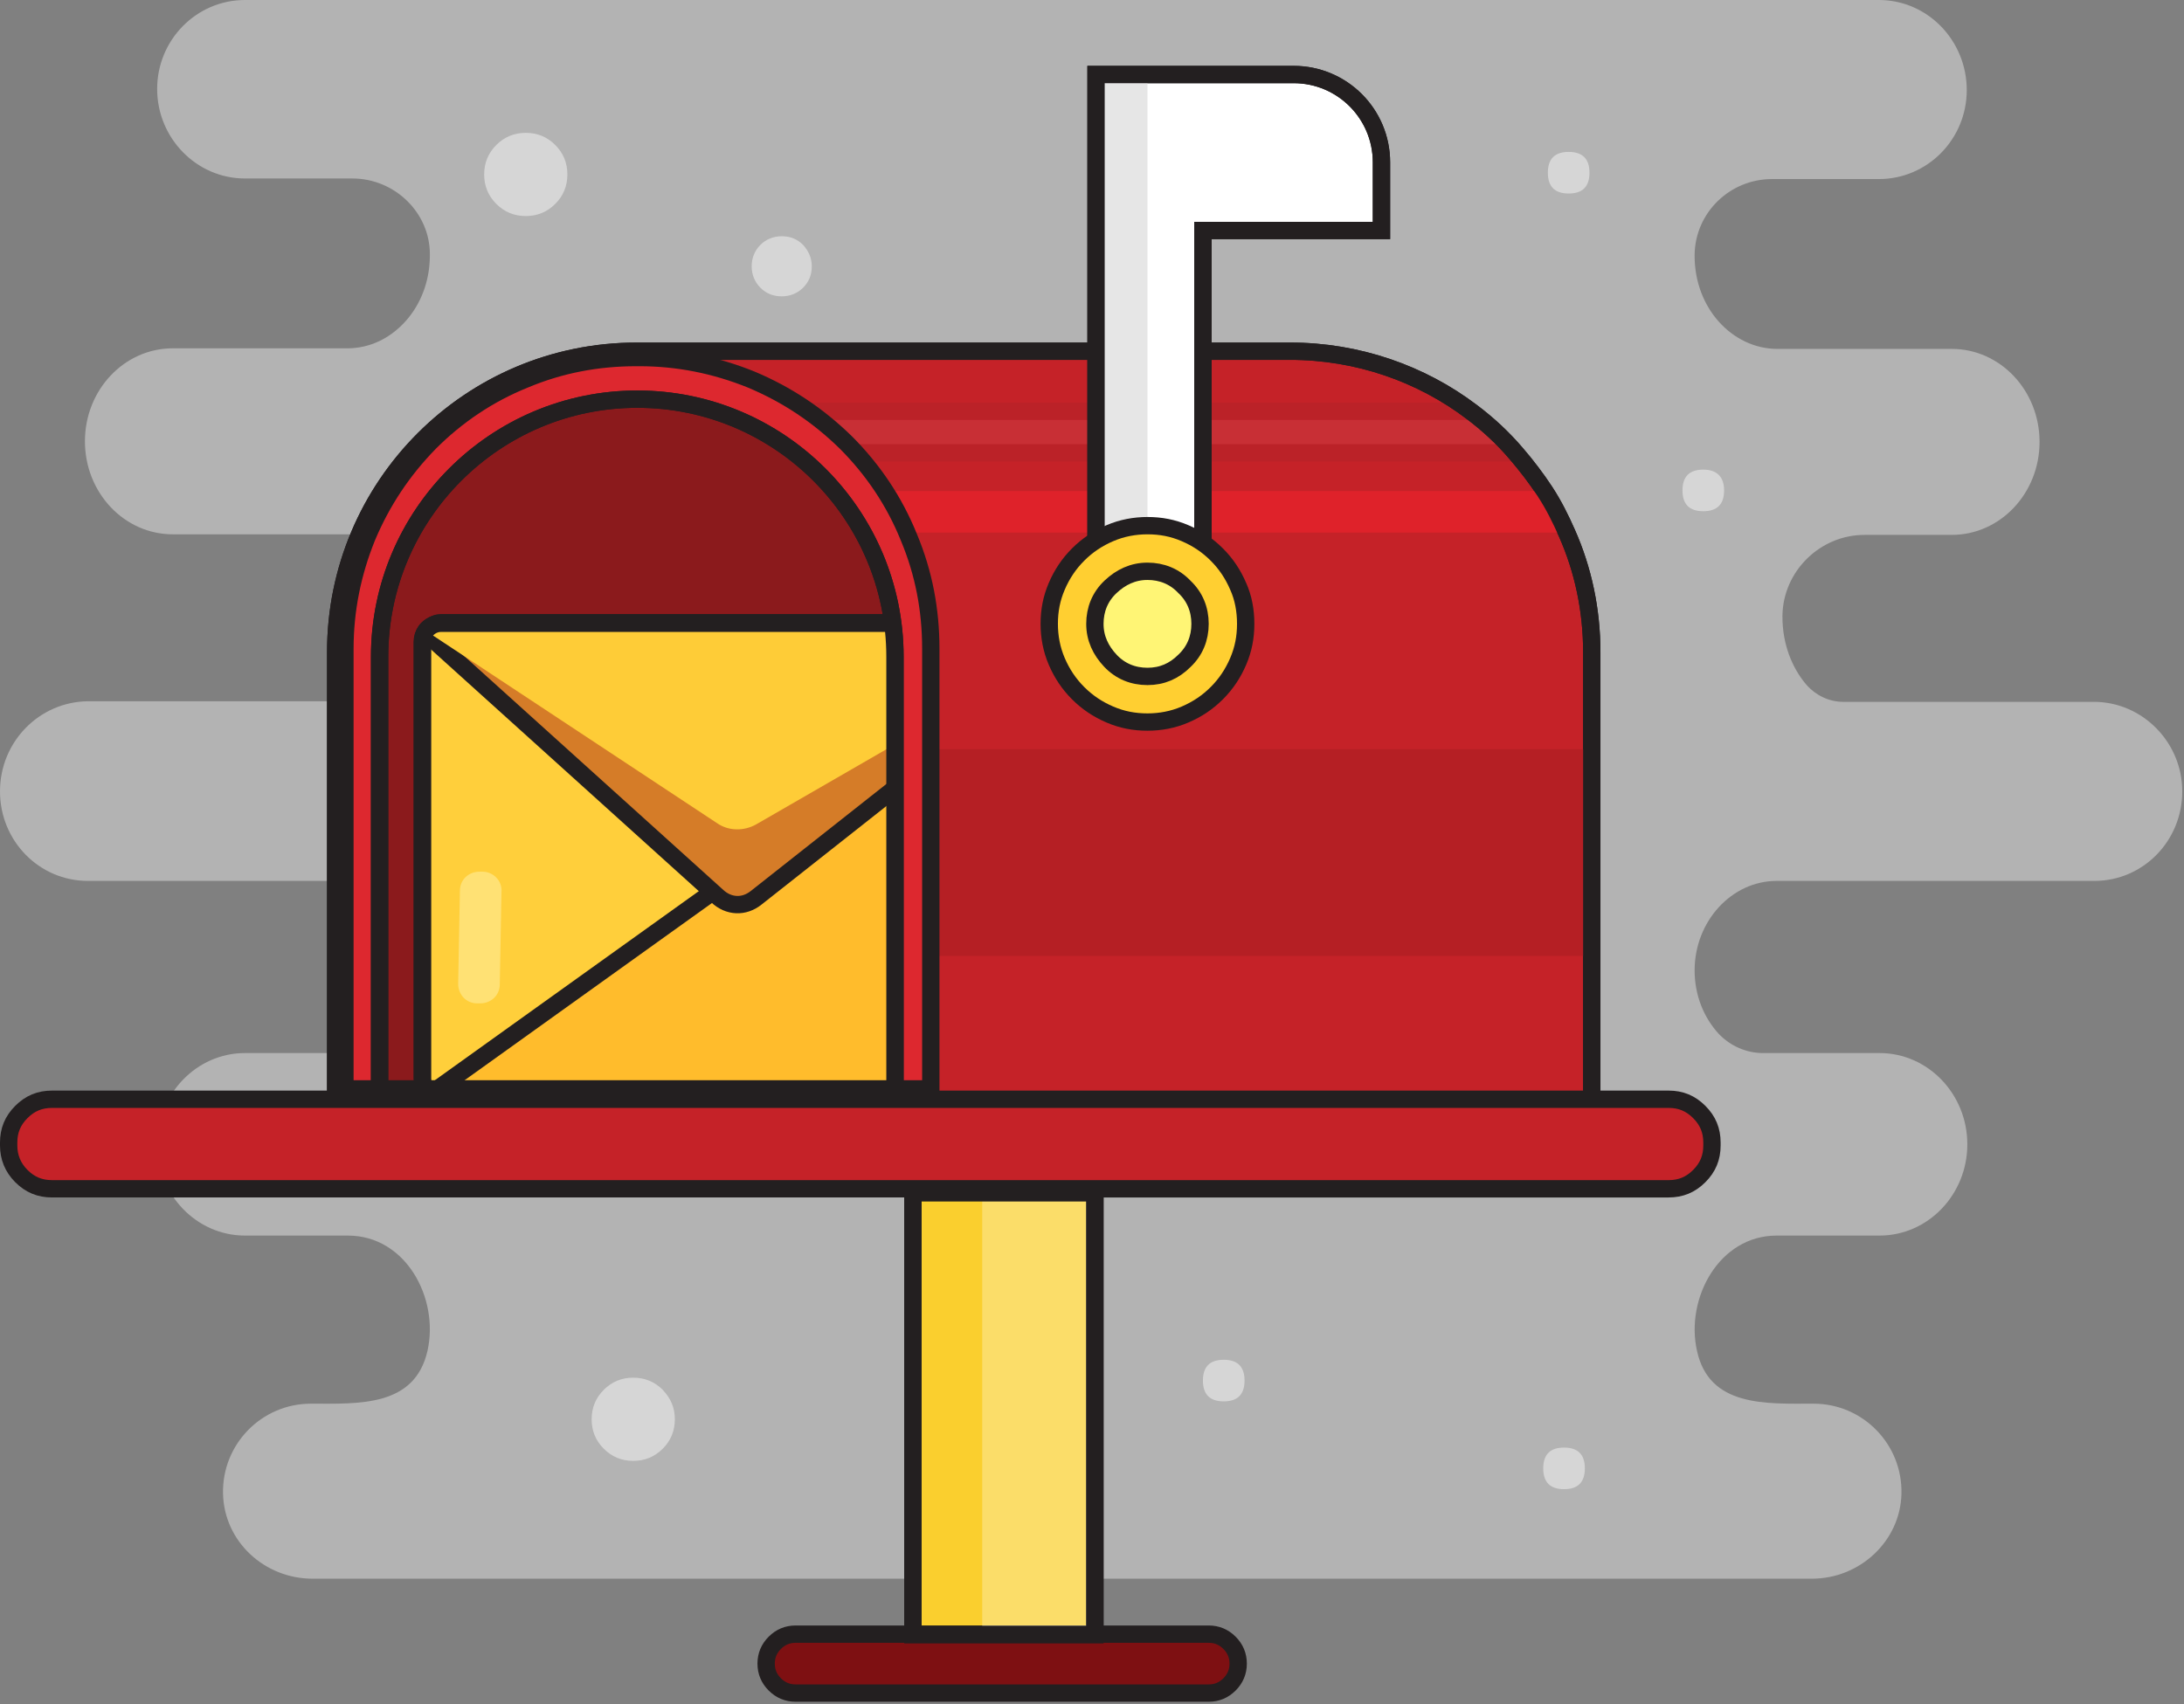
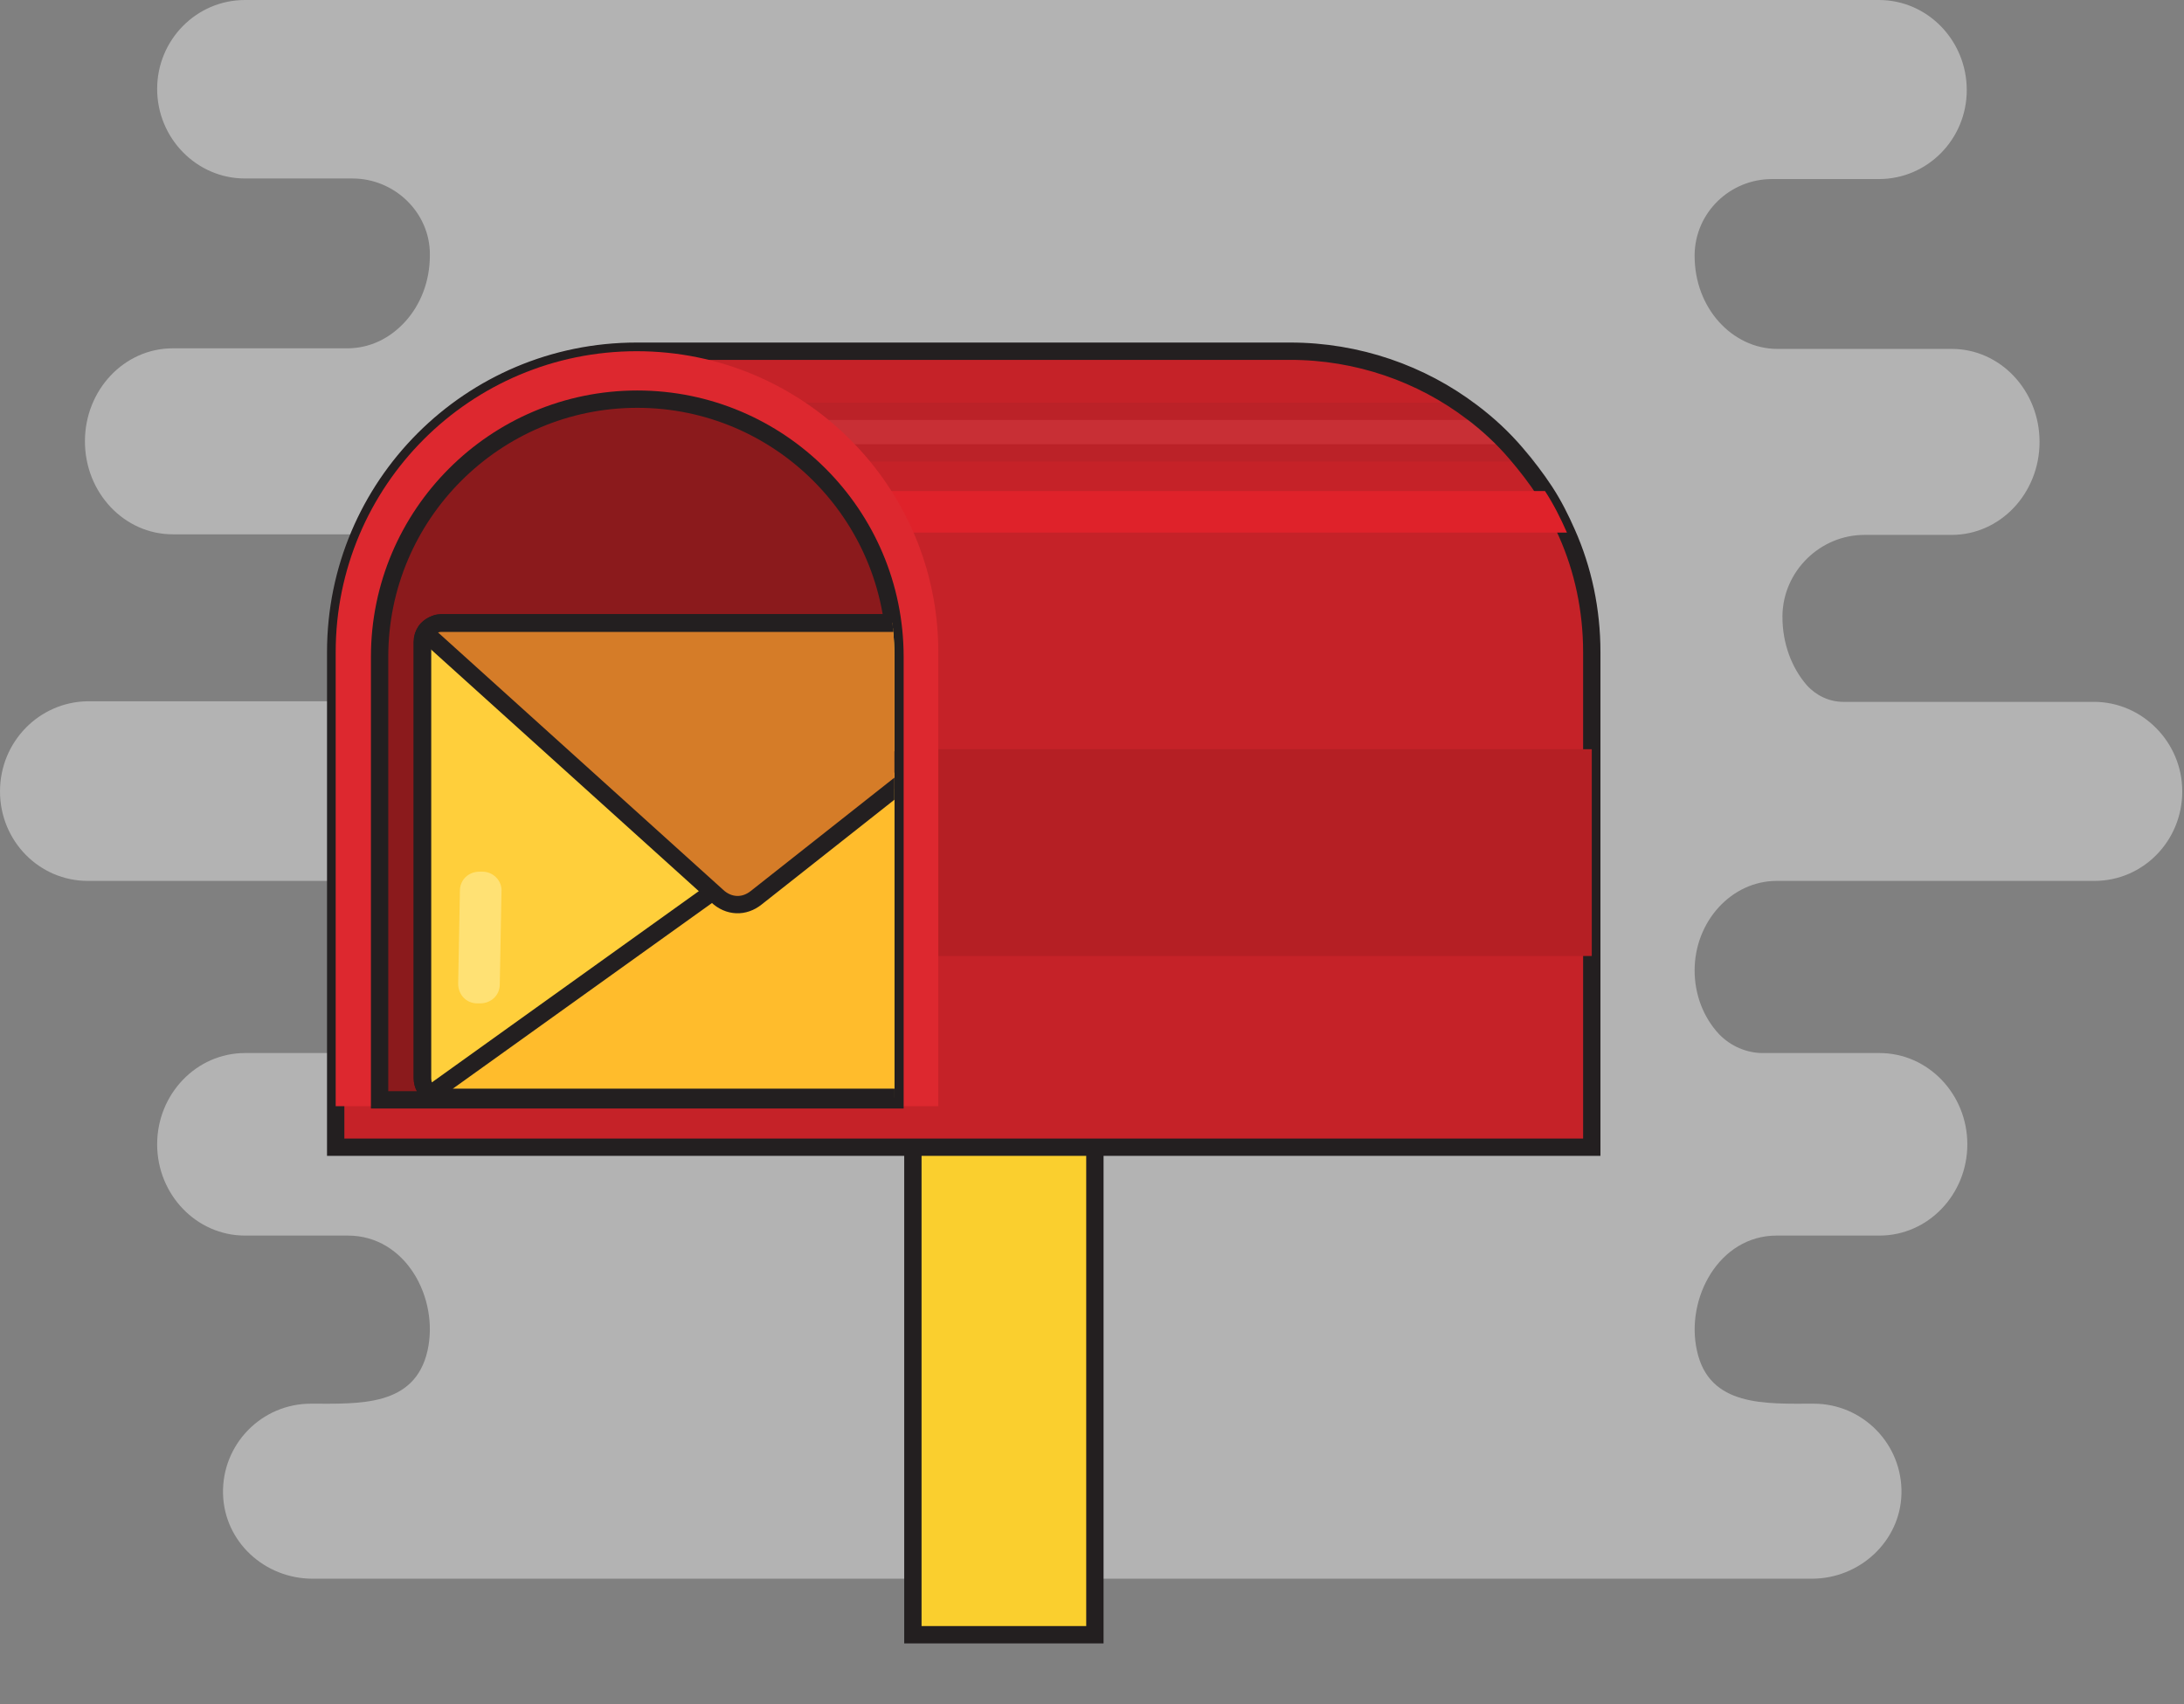
<svg xmlns="http://www.w3.org/2000/svg" xmlns:xlink="http://www.w3.org/1999/xlink" id="Layer_1" x="0px" y="0px" viewBox="0 0 378 295" xml:space="preserve">
  <rect x="0" y="0" width="378" height="295" fill="#808080" stroke="none" />
  <g>
    <defs>
      <rect id="SVGID_1_" width="378" height="295" />
    </defs>
    <clipPath id="SVGID_2_">
      <use xlink:href="#SVGID_1_" />
    </clipPath>
    <g opacity="0.4" clip-path="url(#SVGID_2_)">
      <g>
        <defs>
          <rect id="SVGID_3_" width="378" height="274" />
        </defs>
        <clipPath id="SVGID_4_">
          <use xlink:href="#SVGID_3_" />
        </clipPath>
        <path clip-path="url(#SVGID_4_)" fill="#FFFFFF" d="M362.4,121.5H319c-2.4,0-4.7-1.1-6.3-2.9c-2.6-3-4.2-7.2-4.2-11.8    c0-0.1,0-0.1,0-0.2c0.1-7.7,6.5-14,14.2-14h15.1c8.4,0,15.2-7.2,15.2-16.1s-6.8-16.1-15.2-16.1h-30.2c-3.9,0-7.5-1.8-10.1-4.7    c-2.6-2.9-4.2-6.9-4.2-11.4c0-0.1,0-0.1,0-0.2c0.1-7.3,6.1-13.1,13.4-13.1h18.5c8.4,0,15.2-6.9,15.2-15.4    C340.4,7,333.6,0,325.2,0H212.9h-58.1H42.4C34,0,27.2,6.9,27.2,15.4S34,30.9,42.4,30.9h18.6c7.3,0,13.4,5.9,13.4,13.1    c0,0.1,0,0.1,0,0.2c0,4.5-1.6,8.5-4.2,11.4c-2.6,2.9-6.1,4.7-10.1,4.7H29.9c-8.4,0-15.2,7.2-15.2,16.1c0,8.9,6.8,16.1,15.2,16.1    h30.3c7.7,0,14.1,6.2,14.2,14c0,0.1,0,0.1,0,0.2c0,4.6-1.6,8.8-4.2,11.8c-1.6,1.8-3.9,2.9-6.3,2.9H15.2C6.8,121.5,0,128.4,0,137    c0,8.6,6.8,15.5,15.2,15.5h45c7.9,0,14.2,6.9,14.2,15.5c0,4.3-1.6,8.2-4.2,11c-1.9,2.1-4.7,3.3-7.6,3.3H42.4    c-8.4,0-15.2,7.1-15.2,15.8c0,8.7,6.8,15.8,15.2,15.8h17.8c10.1,0,15.8,10.9,13.8,19.9c-2.2,9.8-11.9,9.2-20.2,9.2    c-8.5,0-15.4,7-15.2,15.6c0.2,8.3,7.2,14.7,15.5,14.7h100.7h58.1h100.7c8.3,0,15.3-6.5,15.5-14.7c0.2-8.6-6.7-15.6-15.2-15.6    c-8.3,0-18.1,0.6-20.2-9.2c-2-9,3.8-19.9,13.8-19.9h17.8c8.4,0,15.2-7.1,15.2-15.8c0-8.7-6.8-15.8-15.2-15.8h-20.2    c-2.8,0-5.6-1.2-7.6-3.3c-2.6-2.8-4.2-6.7-4.2-11c0-8.5,6.4-15.5,14.2-15.5h55c8.4,0,15.2-6.9,15.2-15.5    C377.7,128.5,370.8,121.5,362.4,121.5z" />
      </g>
    </g>
    <rect x="158" y="180.5" clip-path="url(#SVGID_2_)" fill="#FACF2E" width="31.5" height="102.5" />
    <rect x="158" y="180.5" clip-path="url(#SVGID_2_)" fill="none" stroke="#231F20" stroke-width="3" stroke-miterlimit="10" width="31.5" height="102.5" />
    <path clip-path="url(#SVGID_2_)" fill="#C52228" d="M275.5,112.9v85.7H58.1v-85.7c0-28.8,23.3-52.1,52.1-52.1h113.1  c11.7,0,22.7,3.9,31.4,10.5c2.8,2.1,5.4,4.5,7.7,7.2c1.8,2.1,3.5,4.3,5,6.6c1.5,2.3,2.7,4.7,3.8,7.2  C274,98.6,275.5,105.6,275.5,112.9z" />
    <path clip-path="url(#SVGID_2_)" fill="none" stroke="#231F20" stroke-width="3" stroke-miterlimit="10" d="M275.5,112.9v85.7H58.1  v-85.7c0-28.8,23.3-52.1,52.1-52.1h113.1c11.7,0,22.7,3.9,31.4,10.5c2.8,2.1,5.4,4.5,7.7,7.2c1.8,2.1,3.5,4.3,5,6.6  c1.5,2.3,2.7,4.7,3.8,7.2C274,98.6,275.5,105.6,275.5,112.9z" />
    <path clip-path="url(#SVGID_2_)" fill="#DF222A" d="M271.2,92.2H99.9V85h167.5C268.9,87.3,270.1,89.7,271.2,92.2z" />
    <rect x="99.9" y="129.7" clip-path="url(#SVGID_2_)" fill="#B51F24" width="175.6" height="35.8" />
    <g opacity="5.882353e-02" clip-path="url(#SVGID_2_)">
      <g>
        <defs>
          <rect id="SVGID_5_" x="89" y="69" width="177" height="11" />
        </defs>
        <clipPath id="SVGID_6_">
          <use xlink:href="#SVGID_5_" />
        </clipPath>
        <path clip-path="url(#SVGID_6_)" fill="#FFFFFF" d="M262.4,78.4h-171v-7.2h163.3C257.5,73.4,260.1,75.8,262.4,78.4z" />
        <path clip-path="url(#SVGID_6_)" fill="none" stroke="#231F20" stroke-width="3" stroke-miterlimit="10" d="M262.4,78.4h-171    v-7.2h163.3C257.5,73.4,260.1,75.8,262.4,78.4z" />
      </g>
    </g>
    <path clip-path="url(#SVGID_2_)" fill="#DD282F" d="M162.4,112.9v78.6H58.1v-78.6c0-28.8,23.3-52.1,52.1-52.1  S162.4,84.1,162.4,112.9z" />
    <path clip-path="url(#SVGID_2_)" fill="#8B1A1C" d="M65.7,190.4v-76.7c0-24.6,20-44.6,44.6-44.6s44.6,20,44.6,44.6v76.7H65.7z" />
    <path clip-path="url(#SVGID_2_)" fill="none" stroke="#231F20" stroke-width="3" stroke-miterlimit="10" d="M65.7,190.4v-76.7  c0-24.6,20-44.6,44.6-44.6s44.6,20,44.6,44.6v76.7H65.7z" />
  </g>
  <g>
    <defs>
      <path id="SVGID_7_" d="M65.7,113.6v76.7h89.1v-76.7c0-24.6-20-44.6-44.6-44.6S65.7,89,65.7,113.6z" />
    </defs>
    <clipPath id="SVGID_8_">
      <use xlink:href="#SVGID_7_" />
    </clipPath>
    <g clip-path="url(#SVGID_8_)">
      <g>
        <defs>
          <rect id="SVGID_9_" x="65" y="69" width="90" height="122" />
        </defs>
        <clipPath id="SVGID_10_">
          <use xlink:href="#SVGID_9_" />
        </clipPath>
        <path clip-path="url(#SVGID_10_)" fill="#FFCF3B" d="M185.5,111.2v75.6c0,1.8-1.5,3.2-3.2,3.2h-106c-0.7,0-1.3-0.2-1.8-0.6    c-0.8-0.6-1.4-1.6-1.4-2.7v-75.6c0-0.7,0.2-1.3,0.6-1.9c0.6-0.8,1.6-1.3,2.6-1.3h106c1.4,0,2.6,0.9,3,2.1    C185.5,110.4,185.5,110.8,185.5,111.2z" />
        <path clip-path="url(#SVGID_10_)" fill="none" stroke="#231F20" stroke-width="3" stroke-miterlimit="10" d="M185.5,111.2v75.6    c0,1.8-1.5,3.2-3.2,3.2h-106c-0.7,0-1.3-0.2-1.8-0.6c-0.8-0.6-1.4-1.6-1.4-2.7v-75.6c0-0.7,0.2-1.3,0.6-1.9    c0.6-0.8,1.6-1.3,2.6-1.3h106c1.4,0,2.6,0.9,3,2.1C185.5,110.4,185.5,110.8,185.5,111.2z" />
        <path clip-path="url(#SVGID_10_)" fill="#FFBC2C" d="M185.5,111.2v75.6c0,1.8-1.5,3.2-3.2,3.2h-106c-0.7,0-1.3-0.2-1.8-0.6    L185.3,110C185.5,110.4,185.5,110.8,185.5,111.2z" />
        <path clip-path="url(#SVGID_10_)" fill="none" stroke="#231F20" stroke-width="3" stroke-miterlimit="10" d="M185.5,111.2v75.6    c0,1.8-1.5,3.2-3.2,3.2h-106c-0.7,0-1.3-0.2-1.8-0.6L185.3,110C185.5,110.4,185.5,110.8,185.5,111.2z" />
        <path clip-path="url(#SVGID_10_)" fill="#D57C28" d="M185.5,112.3l-54.6,43.1c-2.1,1.7-4.8,1.6-6.8-0.3l-50.4-45.5    c0.6-1.1,1.6-1.8,2.6-1.8h106c1.4,0,2.6,1.2,3,2.9L185.5,112.3z" />
        <path clip-path="url(#SVGID_10_)" fill="none" stroke="#231F20" stroke-width="3" stroke-miterlimit="10" d="M185.5,112.3    l-54.6,43.1c-2.1,1.7-4.8,1.6-6.8-0.3l-50.4-45.5c0.6-1.1,1.6-1.8,2.6-1.8h106c1.4,0,2.6,1.2,3,2.9L185.5,112.3z" />
-         <path clip-path="url(#SVGID_10_)" fill="#FECC37" d="M185.5,111.2l-54.6,31.5c-2.1,1.2-4.8,1.2-6.8-0.2l-50.4-33.3    c0.6-0.8,1.6-1.3,2.6-1.3h106c1.4,0,2.6,0.9,3,2.1L185.5,111.2z" />
        <path clip-path="url(#SVGID_10_)" fill="none" stroke="#231F20" stroke-width="3" stroke-miterlimit="10" d="M185.5,111.2v75.6    c0,1.8-1.5,3.2-3.2,3.2h-106c-0.7,0-1.3-0.2-1.8-0.6c-0.8-0.6-1.4-1.6-1.4-2.7v-75.6c0-0.7,0.2-1.3,0.6-1.9    c0.6-0.8,1.6-1.3,2.6-1.3h106c1.4,0,2.6,0.9,3,2.1C185.5,110.4,185.5,110.8,185.5,111.2z" />
        <path clip-path="url(#SVGID_10_)" fill="#FFE174" d="M83.5,150.9l-0.5,0c-1.9,0-3.4,1.4-3.4,3.3l-0.3,16.1c0,1.9,1.4,3.4,3.3,3.4    l0.5,0c1.9,0,3.4-1.4,3.4-3.3l0.3-16.1C86.9,152.5,85.4,150.9,83.5,150.9z" />
      </g>
    </g>
  </g>
  <g>
    <defs>
-       <rect id="SVGID_11_" width="378" height="295" />
-     </defs>
+       </defs>
    <clipPath id="SVGID_12_">
      <use xlink:href="#SVGID_11_" />
    </clipPath>
    <g opacity="0.467" clip-path="url(#SVGID_12_)">
      <g>
        <defs>
          <rect id="SVGID_13_" x="83" y="22" width="16" height="16" />
        </defs>
        <clipPath id="SVGID_14_">
          <use xlink:href="#SVGID_13_" />
        </clipPath>
        <path clip-path="url(#SVGID_14_)" fill="#FFFFFF" d="M98.2,30.2c0,2-0.7,3.7-2.1,5.1s-3.1,2.1-5.1,2.1c-2,0-3.7-0.7-5.1-2.1    s-2.1-3.1-2.1-5.1c0-2,0.7-3.7,2.1-5.1c1.4-1.4,3.1-2.1,5.1-2.1c2,0,3.7,0.7,5.1,2.1C97.5,26.5,98.2,28.2,98.2,30.2z" />
      </g>
    </g>
    <g opacity="0.467" clip-path="url(#SVGID_12_)">
      <g>
        <defs>
          <rect id="SVGID_15_" x="102" y="238" width="15" height="15" />
        </defs>
        <clipPath id="SVGID_16_">
          <use xlink:href="#SVGID_15_" />
        </clipPath>
        <path clip-path="url(#SVGID_16_)" fill="#FFFFFF" d="M116.8,245.7c0,2-0.7,3.7-2.1,5.1s-3.1,2.1-5.1,2.1c-2,0-3.7-0.7-5.1-2.1    s-2.1-3.1-2.1-5.1s0.7-3.7,2.1-5.1c1.4-1.4,3.1-2.1,5.1-2.1c2,0,3.7,0.7,5.1,2.1C116.1,242.1,116.8,243.7,116.8,245.7z" />
      </g>
    </g>
    <g opacity="0.467" clip-path="url(#SVGID_12_)">
      <g>
        <defs>
          <rect id="SVGID_17_" x="129" y="40" width="12" height="12" />
        </defs>
        <clipPath id="SVGID_18_">
          <use xlink:href="#SVGID_17_" />
        </clipPath>
        <path clip-path="url(#SVGID_18_)" fill="#FFFFFF" d="M140.5,46.1c0,1.5-0.5,2.7-1.5,3.7c-1,1-2.3,1.5-3.7,1.5    c-1.5,0-2.7-0.5-3.7-1.5c-1-1-1.5-2.3-1.5-3.7s0.5-2.7,1.5-3.7c1-1,2.3-1.5,3.7-1.5c1.5,0,2.7,0.5,3.7,1.5    C139.9,43.4,140.5,44.6,140.5,46.1z" />
      </g>
    </g>
    <g opacity="0.467" clip-path="url(#SVGID_12_)">
      <g>
        <defs>
          <rect id="SVGID_19_" x="208" y="235" width="8" height="8" />
        </defs>
        <clipPath id="SVGID_20_">
          <use xlink:href="#SVGID_19_" />
        </clipPath>
-         <path clip-path="url(#SVGID_20_)" fill="#FFFFFF" d="M215.4,239c0,2.4-1.2,3.6-3.6,3.6c-2.4,0-3.6-1.2-3.6-3.6    c0-2.4,1.2-3.6,3.6-3.6C214.2,235.4,215.4,236.6,215.4,239z" />
      </g>
    </g>
    <g opacity="0.467" clip-path="url(#SVGID_12_)">
      <g>
        <defs>
          <rect id="SVGID_21_" x="291" y="81" width="8" height="8" />
        </defs>
        <clipPath id="SVGID_22_">
          <use xlink:href="#SVGID_21_" />
        </clipPath>
        <path clip-path="url(#SVGID_22_)" fill="#FFFFFF" d="M298.4,84.9c0,2.4-1.2,3.6-3.6,3.6s-3.6-1.2-3.6-3.6c0-2.4,1.2-3.6,3.6-3.6    S298.4,82.6,298.4,84.9z" />
      </g>
    </g>
    <g opacity="0.467" clip-path="url(#SVGID_12_)">
      <g>
        <defs>
          <rect id="SVGID_23_" x="267" y="250" width="8" height="8" />
        </defs>
        <clipPath id="SVGID_24_">
          <use xlink:href="#SVGID_23_" />
        </clipPath>
        <path clip-path="url(#SVGID_24_)" fill="#FFFFFF" d="M274.3,254.2c0,2.4-1.2,3.6-3.6,3.6s-3.6-1.2-3.6-3.6c0-2.4,1.2-3.6,3.6-3.6    S274.3,251.8,274.3,254.2z" />
      </g>
    </g>
    <g opacity="0.467" clip-path="url(#SVGID_12_)">
      <g>
        <defs>
          <rect id="SVGID_25_" x="267" y="26" width="9" height="8" />
        </defs>
        <clipPath id="SVGID_26_">
          <use xlink:href="#SVGID_25_" />
        </clipPath>
        <path clip-path="url(#SVGID_26_)" fill="#FFFFFF" d="M275.1,29.9c0,2.4-1.2,3.6-3.6,3.6s-3.6-1.2-3.6-3.6s1.2-3.6,3.6-3.6    S275.1,27.5,275.1,29.9z" />
      </g>
    </g>
    <path clip-path="url(#SVGID_12_)" fill="#7E1012" d="M132.6,288c0-1.4,0.5-2.6,1.5-3.6c1-1,2.2-1.5,3.6-1.5h71.5  c1.4,0,2.6,0.5,3.6,1.5c1,1,1.5,2.2,1.5,3.6c0,1.4-0.5,2.6-1.5,3.6c-1,1-2.2,1.5-3.6,1.5h-71.5c-1.4,0-2.6-0.5-3.6-1.5  C133.1,290.6,132.6,289.4,132.6,288z" />
    <path clip-path="url(#SVGID_12_)" fill="none" stroke="#231F20" stroke-width="3" d="M132.6,288c0-1.4,0.5-2.6,1.5-3.6  c1-1,2.2-1.5,3.6-1.5h71.5c1.4,0,2.6,0.5,3.6,1.5c1,1,1.5,2.2,1.5,3.6c0,1.4-0.5,2.6-1.5,3.6c-1,1-2.2,1.5-3.6,1.5h-71.5  c-1.4,0-2.6-0.5-3.6-1.5C133.1,290.6,132.6,289.4,132.6,288z" />
    <path clip-path="url(#SVGID_12_)" fill="none" stroke="#231F20" stroke-width="3" stroke-miterlimit="10" d="M65.7,190.4v-76.7  c0-24.6,20-44.6,44.6-44.6s44.6,20,44.6,44.6v76.7H65.7z" />
    <path clip-path="url(#SVGID_12_)" fill="none" stroke="#231F20" stroke-width="3" stroke-miterlimit="10" d="M275.5,112.9v85.7  H58.1v-85.7c0-28.8,23.3-52.1,52.1-52.1h113.1c11.7,0,22.7,3.9,31.4,10.5c2.8,2.1,5.4,4.5,7.7,7.2c1.8,2.1,3.5,4.3,5,6.6  c1.5,2.3,2.7,4.7,3.8,7.2C274,98.6,275.5,105.6,275.5,112.9z" />
    <path clip-path="url(#SVGID_12_)" fill="#C52228" d="M1.5,198.3v-0.5c0-2.1,0.7-3.8,2.2-5.3c1.5-1.5,3.2-2.2,5.3-2.2h279.8  c2.1,0,3.8,0.7,5.3,2.2c1.5,1.5,2.2,3.2,2.2,5.3v0.5c0,2.1-0.7,3.8-2.2,5.3c-1.5,1.5-3.2,2.2-5.3,2.2H9c-2.1,0-3.8-0.7-5.3-2.2  C2.2,202.1,1.5,200.3,1.5,198.3z" />
    <path clip-path="url(#SVGID_12_)" fill="none" stroke="#231F20" stroke-width="3" d="M1.5,198.3v-0.5c0-2.1,0.7-3.8,2.2-5.3  c1.5-1.5,3.2-2.2,5.3-2.2h279.8c2.1,0,3.8,0.7,5.3,2.2c1.5,1.5,2.2,3.2,2.2,5.3v0.5c0,2.1-0.7,3.8-2.2,5.3  c-1.5,1.5-3.2,2.2-5.3,2.2H9c-2.1,0-3.8-0.7-5.3-2.2C2.2,202.1,1.5,200.3,1.5,198.3z" />
    <path clip-path="url(#SVGID_12_)" fill="#FFFFFF" d="M239.1,28.1c0-8.4-6.8-15.2-15.2-15.2h-15.7h-13.7h-4.8v94.9h18.5V39.9h30.9  V28.1z" />
    <path clip-path="url(#SVGID_12_)" fill="none" stroke="#231F20" stroke-width="3" stroke-miterlimit="10" d="M239.1,28.1  c0-8.4-6.8-15.2-15.2-15.2h-15.7h-13.7h-4.8v94.9h18.5V39.9h30.9V28.1z" />
    <rect x="189.3" y="14" clip-path="url(#SVGID_12_)" fill="#E6E6E6" width="9.3" height="94" />
-     <path clip-path="url(#SVGID_12_)" fill="none" stroke="#231F20" stroke-width="3" stroke-miterlimit="10" d="M239.1,28.1  c0-8.4-6.8-15.2-15.2-15.2h-15.7h-13.7h-4.8v94.9h18.5V39.9h30.9V28.1z" />
    <path clip-path="url(#SVGID_12_)" fill="#FFCF31" d="M215.6,108c0,2.3-0.4,4.4-1.3,6.5c-0.9,2.1-2.1,3.9-3.7,5.5s-3.4,2.8-5.5,3.7  s-4.3,1.3-6.5,1.3c-2.3,0-4.4-0.4-6.5-1.3s-3.9-2.1-5.5-3.7c-1.6-1.6-2.8-3.4-3.7-5.5c-0.9-2.1-1.3-4.3-1.3-6.5  c0-2.3,0.4-4.4,1.3-6.5c0.9-2.1,2.1-3.9,3.7-5.5c1.6-1.6,3.4-2.8,5.5-3.7s4.3-1.3,6.5-1.3c2.3,0,4.4,0.4,6.5,1.3s3.9,2.1,5.5,3.7  s2.8,3.4,3.7,5.5C215.2,103.5,215.6,105.7,215.6,108z" />
    <path clip-path="url(#SVGID_12_)" fill="none" stroke="#231F20" stroke-width="3" d="M215.6,108c0,2.3-0.4,4.4-1.3,6.5  c-0.9,2.1-2.1,3.9-3.7,5.5s-3.4,2.8-5.5,3.7s-4.3,1.3-6.5,1.3c-2.3,0-4.4-0.4-6.5-1.3s-3.9-2.1-5.5-3.7c-1.6-1.6-2.8-3.4-3.7-5.5  c-0.9-2.1-1.3-4.3-1.3-6.5c0-2.3,0.4-4.4,1.3-6.5c0.9-2.1,2.1-3.9,3.7-5.5c1.6-1.6,3.4-2.8,5.5-3.7s4.3-1.3,6.5-1.3  c2.3,0,4.4,0.4,6.5,1.3s3.9,2.1,5.5,3.7s2.8,3.4,3.7,5.5C215.2,103.5,215.6,105.7,215.6,108z" />
    <path clip-path="url(#SVGID_12_)" fill="#FFF575" d="M207.7,108c0,2.5-0.9,4.7-2.7,6.4c-1.8,1.8-3.9,2.7-6.4,2.7  c-2.5,0-4.7-0.9-6.4-2.7s-2.7-3.9-2.7-6.4c0-2.5,0.9-4.7,2.7-6.4s3.9-2.7,6.4-2.7c2.5,0,4.7,0.9,6.4,2.7  C206.8,103.3,207.7,105.5,207.7,108z" />
    <path clip-path="url(#SVGID_12_)" fill="none" stroke="#231F20" stroke-width="3" d="M207.7,108c0,2.5-0.9,4.7-2.7,6.4  c-1.8,1.8-3.9,2.7-6.4,2.7c-2.5,0-4.7-0.9-6.4-2.7s-2.7-3.9-2.7-6.4c0-2.5,0.9-4.7,2.7-6.4s3.9-2.7,6.4-2.7c2.5,0,4.7,0.9,6.4,2.7  C206.8,103.3,207.7,105.5,207.7,108z" />
    <path clip-path="url(#SVGID_12_)" fill="none" stroke="#231F20" stroke-width="3" d="M59.7,188.5v-76.2c0-6.7,1.3-13.1,3.8-19.3  c2.6-6.2,6.2-11.6,10.9-16.4c4.7-4.7,10.2-8.4,16.4-10.9c6.2-2.6,12.6-3.8,19.3-3.8h0.6c6.7,0,13.1,1.3,19.3,3.8  c6.2,2.6,11.6,6.2,16.4,10.9c4.7,4.7,8.4,10.2,10.9,16.4c2.6,6.2,3.8,12.6,3.8,19.3v76.2H59.7z" />
    <g opacity="0.282" clip-path="url(#SVGID_12_)">
      <g>
        <defs>
          <rect id="SVGID_27_" x="170" y="206" width="20" height="76" />
        </defs>
        <clipPath id="SVGID_28_">
          <use xlink:href="#SVGID_27_" />
        </clipPath>
        <rect x="170" y="206.8" clip-path="url(#SVGID_28_)" fill="#FFFFFF" width="20" height="75" />
      </g>
    </g>
    <rect x="158" y="206.5" clip-path="url(#SVGID_12_)" fill="none" stroke="#231F20" stroke-width="3" stroke-miterlimit="10" width="31.5" height="76.5" />
  </g>
</svg>